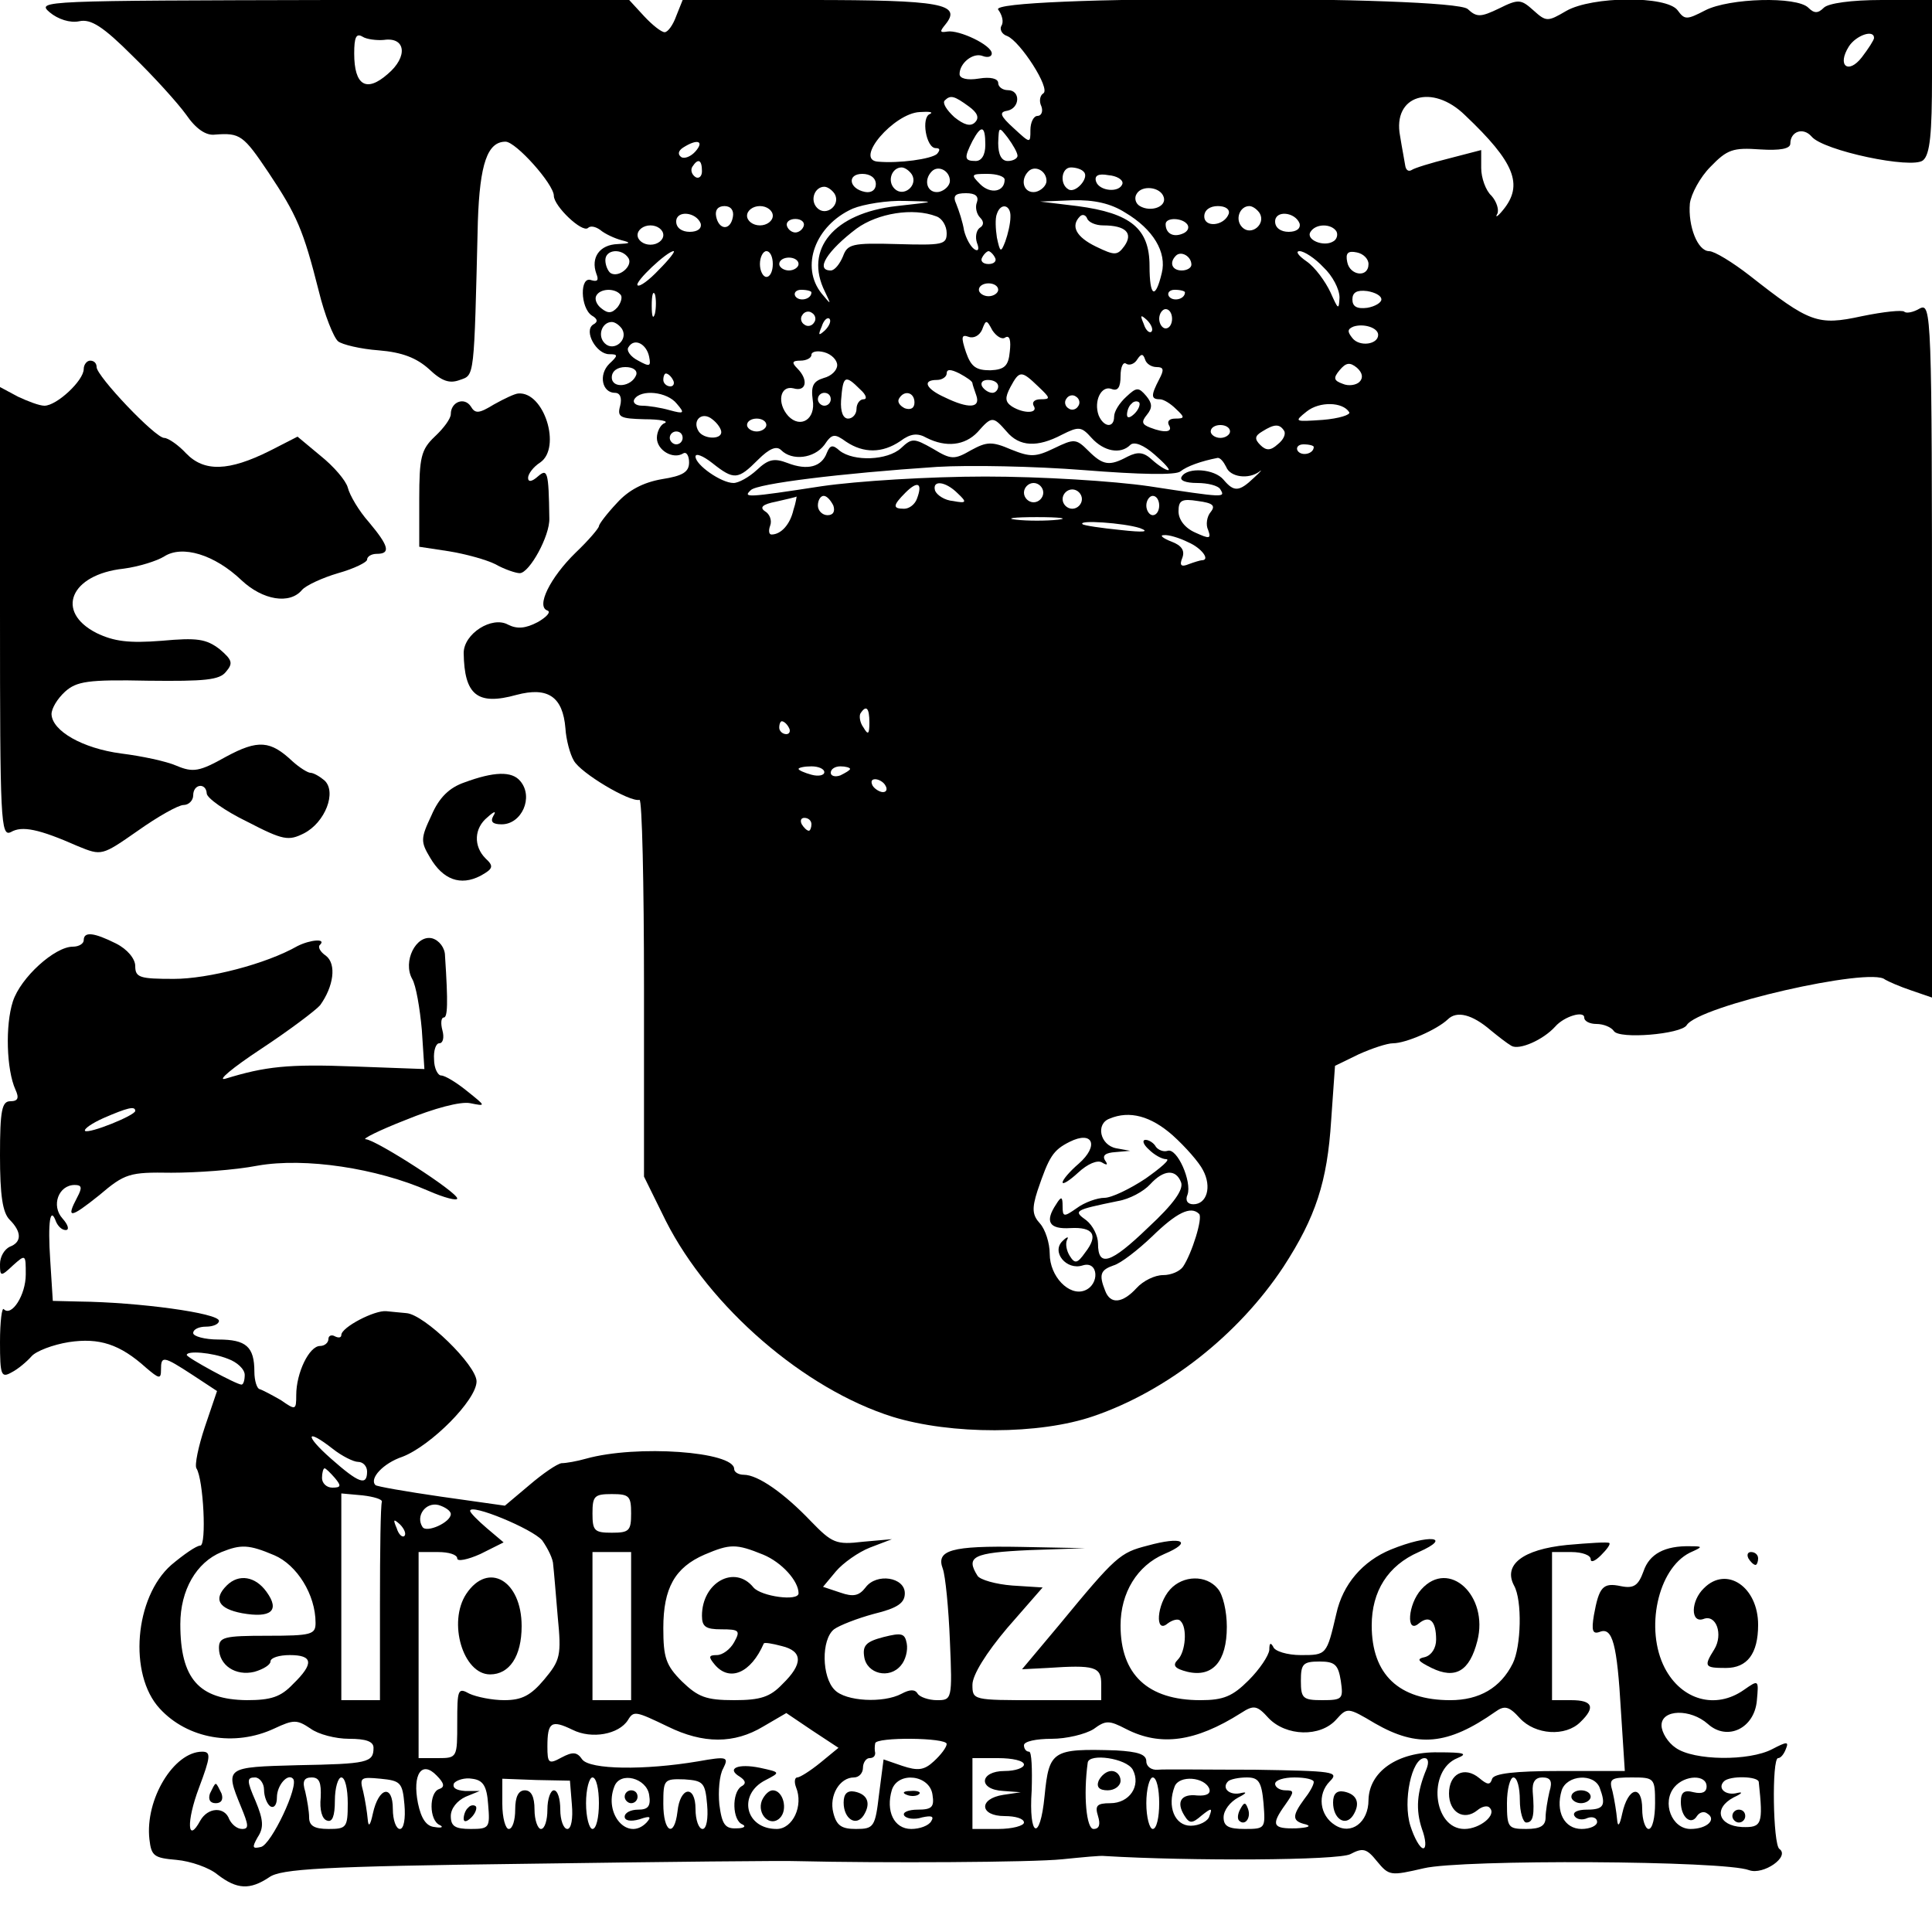
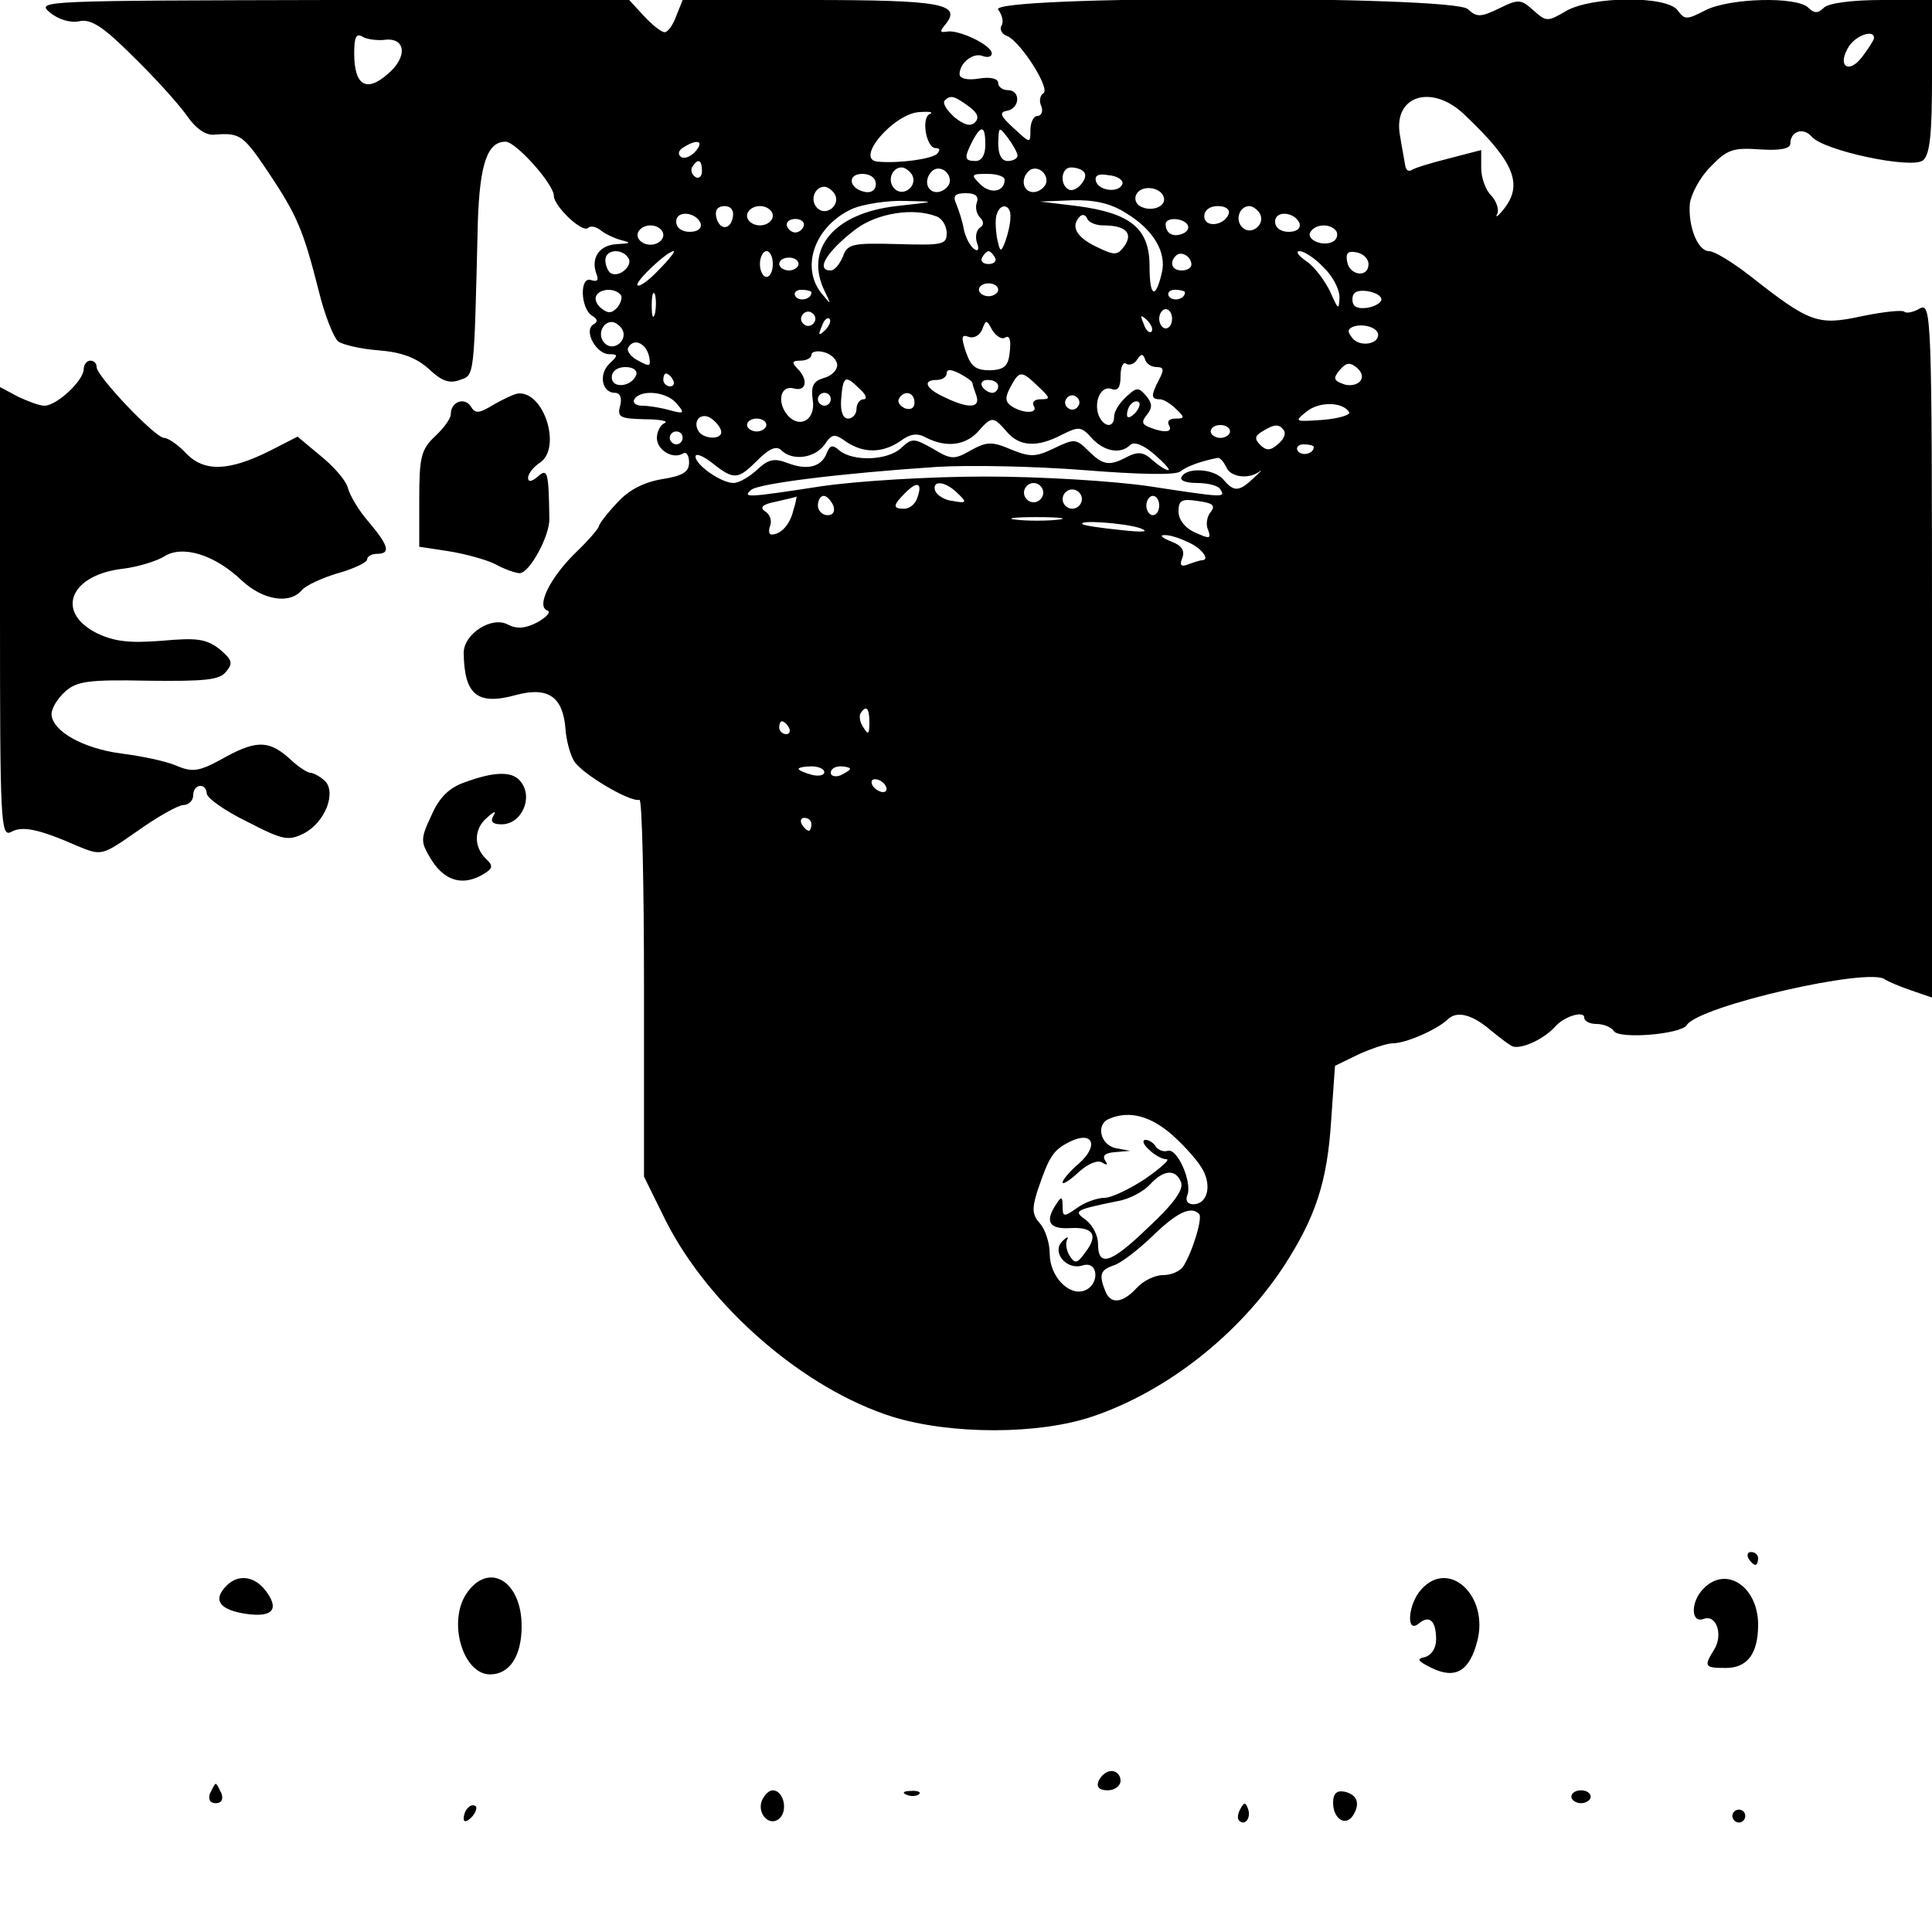
<svg xmlns="http://www.w3.org/2000/svg" version="1.0" width="300pt" height="300pt" viewBox="0 0 300 300" preserveAspectRatio="xMidYMid meet">
  <g transform="translate(0,300) scale(0.1,-0.1)" fill="#000000" stroke="none">
    <path d="M77 2981 c13 -11 32 -17 46 -14 18 4 37 -8 83 -54 33 -32 70 -73 83 -91 15 -22 31 -33 45 -31 39 3 44 -1 83 -59 44 -66 54 -89 78 -184 9 -37 23 -72 30 -78 6 -5 35 -12 63 -14 37 -3 59 -12 78 -29 20 -19 32 -23 48 -17 23 8 22 0 28 246 3 90 15 124 43 124 16 0 75 -66 75 -84 0 -16 44 -58 53 -50 4 4 12 2 19 -3 7 -6 22 -13 33 -16 16 -4 14 -5 -6 -6 -28 -1 -42 -21 -33 -46 4 -10 2 -13 -8 -10 -18 7 -17 -43 1 -55 9 -5 10 -10 2 -14 -15 -10 5 -46 25 -46 14 0 14 -2 0 -15 -17 -17 -11 -45 9 -45 8 0 11 -8 8 -20 -5 -18 0 -20 38 -21 24 0 38 -3 31 -6 -6 -2 -12 -13 -12 -23 0 -19 25 -34 41 -24 5 3 9 -4 9 -14 0 -15 -10 -21 -42 -26 -29 -5 -52 -17 -70 -37 -16 -17 -28 -33 -28 -36 0 -3 -16 -22 -36 -41 -40 -39 -62 -84 -44 -90 6 -2 -1 -10 -15 -18 -19 -10 -32 -11 -46 -4 -25 14 -69 -14 -69 -44 1 -65 21 -82 82 -65 49 13 72 -3 76 -52 1 -17 7 -40 13 -50 10 -19 87 -65 102 -61 4 1 7 -130 7 -292 l0 -293 34 -69 c68 -134 215 -261 352 -304 91 -28 228 -28 312 1 114 39 225 126 295 232 50 77 68 132 74 227 l6 85 37 18 c20 9 44 17 53 17 20 0 68 21 85 37 14 14 38 8 67 -17 11 -9 25 -20 32 -24 12 -7 49 9 68 30 14 16 45 25 45 14 0 -6 9 -10 19 -10 11 0 23 -5 27 -11 8 -13 104 -5 113 9 18 30 286 91 308 71 5 -3 23 -11 41 -17 l32 -11 0 540 c0 524 -1 539 -19 530 -10 -6 -21 -8 -24 -5 -3 3 -32 0 -66 -7 -69 -15 -81 -10 -174 63 -27 21 -55 38 -63 38 -18 0 -33 39 -30 74 2 15 16 41 32 57 26 27 35 30 77 27 31 -2 47 1 47 9 0 19 20 26 33 11 18 -22 156 -51 173 -37 11 9 14 42 14 130 l0 119 -78 0 c-47 0 -83 -5 -90 -12 -9 -9 -15 -9 -24 0 -18 18 -123 15 -160 -4 -29 -15 -32 -15 -43 0 -17 23 -133 22 -173 -1 -29 -17 -31 -17 -51 1 -19 17 -23 18 -53 3 -29 -14 -35 -14 -49 -1 -24 21 -747 21 -729 -1 6 -8 9 -19 5 -25 -3 -5 0 -13 9 -16 20 -8 68 -82 56 -89 -5 -3 -7 -12 -3 -20 3 -8 0 -15 -6 -15 -6 0 -11 -10 -11 -22 0 -21 0 -21 -26 3 -21 19 -23 25 -10 27 20 4 21 32 1 32 -8 0 -15 5 -15 11 0 7 -12 10 -30 7 -18 -3 -30 0 -30 7 0 17 21 34 36 28 8 -3 14 -1 14 4 0 13 -51 37 -69 34 -12 -2 -12 0 -3 11 26 32 -6 38 -210 38 l-198 0 -10 -25 c-5 -14 -13 -25 -18 -25 -5 0 -19 11 -32 25 l-23 25 -461 0 c-449 -1 -460 -1 -439 -19z m519 -43 c34 5 38 -26 6 -53 -33 -29 -52 -18 -52 32 0 25 3 32 13 26 6 -4 22 -6 33 -5z m2314 3 c0 -3 -9 -17 -19 -30 -21 -27 -39 -13 -20 17 11 17 39 27 39 13z m-1406 -106 c14 -10 17 -18 10 -25 -7 -7 -17 -4 -32 8 -12 11 -19 22 -15 26 9 9 15 7 37 -9z m771 -14 c77 -73 91 -108 59 -147 -8 -10 -13 -13 -9 -6 3 6 -1 19 -9 28 -9 8 -16 28 -16 43 l0 28 -50 -13 c-28 -7 -54 -15 -58 -18 -5 -3 -9 0 -10 7 -1 7 -5 27 -8 46 -12 63 50 82 101 32z m-831 2 c-14 -5 -6 -53 9 -53 7 0 7 -3 2 -9 -9 -8 -59 -15 -92 -12 -37 3 25 75 65 77 15 1 22 0 16 -3z m86 -48 c0 -16 -6 -25 -15 -25 -18 0 -18 5 -5 31 14 26 20 24 20 -6z m50 -17 c0 -4 -7 -8 -15 -8 -10 0 -15 10 -15 28 1 26 1 26 15 8 8 -11 15 -23 15 -28z m-500 7 c-7 -8 -17 -12 -22 -9 -6 4 -5 10 3 15 22 14 33 10 19 -6z m10 -31 c0 -8 -5 -12 -10 -9 -6 4 -8 11 -5 16 9 14 15 11 15 -7z m326 -5 c10 -17 -13 -36 -27 -22 -12 12 -4 33 11 33 5 0 12 -5 16 -11z m59 -10 c0 -7 -8 -15 -17 -17 -18 -3 -25 18 -11 32 10 10 28 1 28 -15z m150 0 c0 -7 -8 -15 -17 -17 -18 -3 -25 18 -11 32 10 10 28 1 28 -15z m58 14 c9 -9 -13 -34 -24 -27 -14 8 -11 34 4 34 8 0 17 -3 20 -7z m-323 -19 c0 -9 -7 -14 -17 -12 -25 5 -28 28 -4 28 12 0 21 -6 21 -16z m200 7 c0 -19 -22 -23 -38 -7 -15 15 -14 16 11 16 15 0 27 -4 27 -9z m183 -6 c-4 -15 -36 -12 -41 3 -3 9 3 13 19 10 13 -1 23 -7 22 -13z m-447 -16 c10 -17 -13 -36 -27 -22 -12 12 -4 33 11 33 5 0 12 -5 16 -11z m511 -5 c5 -15 -20 -24 -37 -14 -7 4 -9 13 -5 19 8 14 37 11 42 -5z m-290 -8 c-3 -7 -1 -18 5 -24 6 -6 6 -12 -1 -16 -5 -4 -7 -14 -4 -23 4 -10 2 -14 -4 -10 -6 4 -13 17 -16 29 -2 13 -8 31 -12 41 -6 13 -2 17 15 17 15 0 20 -5 17 -14z m-125 -6 c-97 -11 -144 -67 -111 -133 10 -21 10 -21 -5 -3 -34 42 -10 106 48 132 17 7 54 13 81 12 50 -1 50 -1 -13 -8z m355 -10 c44 -26 65 -62 57 -94 -10 -42 -19 -37 -19 11 0 58 -29 82 -112 93 l-58 7 50 2 c34 1 60 -5 82 -19z m-609 -7 c-4 -22 -22 -20 -26 1 -2 10 3 16 13 16 10 0 15 -7 13 -17z m62 2 c0 -8 -9 -15 -20 -15 -11 0 -20 7 -20 15 0 8 9 15 20 15 11 0 20 -7 20 -15z m369 -2 c0 -10 -4 -27 -8 -38 -7 -18 -8 -17 -13 6 -2 13 -3 30 0 37 6 18 22 14 21 -5z m339 5 c-7 -19 -38 -22 -38 -4 0 10 9 16 21 16 12 0 19 -5 17 -12z m48 1 c10 -17 -13 -36 -27 -22 -12 12 -4 33 11 33 5 0 12 -5 16 -11z m-868 -16 c2 -8 -5 -13 -17 -13 -12 0 -21 6 -21 16 0 18 31 15 38 -3z m366 11 c9 -3 16 -15 16 -26 0 -18 -6 -19 -77 -17 -70 2 -77 0 -84 -19 -5 -12 -13 -22 -19 -22 -25 0 -5 31 40 65 33 24 88 33 124 19z m259 -14 c35 0 47 -12 33 -32 -11 -15 -15 -15 -44 -1 -31 15 -40 32 -25 47 4 4 9 2 11 -3 2 -6 13 -11 25 -11z m305 3 c2 -8 -5 -13 -17 -13 -12 0 -21 6 -21 16 0 18 31 15 38 -3z m-770 -4 c-2 -6 -8 -10 -13 -10 -5 0 -11 4 -13 10 -2 6 4 11 13 11 9 0 15 -5 13 -11z m596 2 c3 -5 0 -11 -8 -14 -15 -6 -26 1 -26 15 0 11 27 10 34 -1z m-814 -16 c0 -8 -9 -15 -20 -15 -11 0 -20 7 -20 15 0 8 9 15 20 15 11 0 20 -7 20 -15z m1045 6 c3 -5 1 -13 -5 -16 -15 -9 -43 3 -35 15 8 13 32 13 40 1z m-1099 -42 c7 -12 -15 -31 -28 -23 -4 3 -8 12 -8 20 0 17 26 19 36 3z m47 -18 c-15 -16 -30 -27 -33 -24 -5 5 46 53 56 53 3 0 -7 -13 -23 -29z m177 9 c0 -11 -4 -20 -10 -20 -5 0 -10 9 -10 20 0 11 5 20 10 20 6 0 10 -9 10 -20z m345 10 c3 -5 -1 -10 -10 -10 -9 0 -13 5 -10 10 3 6 8 10 10 10 2 0 7 -4 10 -10z m305 -11 c0 -5 -7 -9 -15 -9 -15 0 -20 12 -9 23 8 8 24 -1 24 -14z m205 -4 c14 -13 25 -34 25 -47 -1 -20 -2 -19 -14 8 -8 17 -24 39 -37 48 -13 9 -18 16 -11 16 7 0 24 -11 37 -25z m70 5 c0 -22 -29 -18 -33 3 -3 14 1 18 15 15 10 -2 18 -10 18 -18z m-885 0 c0 -5 -7 -10 -15 -10 -8 0 -15 5 -15 10 0 6 7 10 15 10 8 0 15 -4 15 -10z m310 -40 c0 -5 -7 -10 -15 -10 -8 0 -15 5 -15 10 0 6 7 10 15 10 8 0 15 -4 15 -10z m-587 -7 c4 -3 2 -12 -4 -20 -9 -10 -15 -10 -25 -2 -8 6 -11 15 -8 20 6 11 28 12 37 2z m54 -30 c-3 -10 -5 -4 -5 12 0 17 2 24 5 18 2 -7 2 -21 0 -30z m243 33 c0 -11 -19 -15 -25 -6 -3 5 1 10 9 10 9 0 16 -2 16 -4z m580 0 c0 -11 -19 -15 -25 -6 -3 5 1 10 9 10 9 0 16 -2 16 -4z m305 -11 c0 -5 -10 -11 -22 -13 -16 -2 -23 2 -23 13 0 11 7 15 23 13 12 -2 22 -7 22 -13z m-881 -36 c-3 -5 -10 -7 -15 -3 -5 3 -7 10 -3 15 3 5 10 7 15 3 5 -3 7 -10 3 -15z m556 6 c0 -8 -4 -15 -10 -15 -5 0 -10 7 -10 15 0 8 5 15 10 15 6 0 10 -7 10 -15z m-539 -18 c-10 -9 -11 -8 -5 6 3 10 9 15 12 12 3 -3 0 -11 -7 -18z m507 -2 c-3 -3 -9 2 -12 12 -6 14 -5 15 5 6 7 -7 10 -15 7 -18z m-822 4 c10 -17 -13 -36 -27 -22 -12 12 -4 33 11 33 5 0 12 -5 16 -11z m595 -13 c7 4 9 -5 7 -22 -2 -22 -8 -28 -30 -29 -22 0 -30 5 -38 28 -8 24 -7 28 4 24 8 -3 17 2 21 11 6 16 7 16 16 -1 6 -9 15 -15 20 -11z m579 4 c0 -15 -29 -19 -40 -5 -8 10 -8 14 2 18 16 5 38 -2 38 -13z m-1132 -34 c3 -15 1 -16 -17 -6 -12 6 -19 16 -15 21 9 15 28 5 32 -15z m292 -13 c0 -8 -9 -17 -21 -20 -16 -5 -20 -12 -17 -34 5 -30 -19 -45 -38 -25 -18 20 -13 48 8 43 20 -6 24 13 6 31 -9 9 -8 12 5 12 9 0 17 4 17 9 0 5 9 7 20 4 11 -3 20 -12 20 -20z m496 -3 c11 0 12 -4 4 -19 -13 -25 -13 -31 1 -31 6 0 17 -7 25 -15 14 -13 14 -15 -1 -15 -9 0 -13 -4 -10 -10 7 -11 -6 -13 -29 -4 -13 5 -14 9 -5 20 9 11 8 18 -1 29 -12 14 -15 14 -31 -1 -11 -10 -19 -23 -19 -31 0 -18 -16 -17 -24 2 -8 22 4 47 20 41 10 -4 14 3 14 20 0 14 4 23 9 19 5 -3 13 0 17 7 6 9 9 9 12 0 2 -7 10 -12 18 -12z m315 -23 c-5 -5 -17 -7 -26 -3 -14 5 -15 9 -5 21 10 12 16 13 27 4 9 -8 10 -16 4 -22z m-1123 11 c-7 -19 -38 -22 -38 -4 0 10 9 16 21 16 12 0 19 -5 17 -12z m522 -13 c0 -2 3 -10 6 -19 7 -20 -12 -21 -49 -3 -29 13 -36 27 -12 27 8 0 15 5 15 10 0 7 6 7 20 0 11 -6 20 -12 20 -15z m-465 5 c3 -5 1 -10 -4 -10 -6 0 -11 5 -11 10 0 6 2 10 4 10 3 0 8 -4 11 -10z m567 -10 c19 -18 20 -20 4 -20 -9 0 -14 -4 -11 -10 8 -12 -15 -13 -34 -1 -10 7 -11 13 -2 30 14 26 17 26 43 1z m-276 -5 c9 -8 11 -15 5 -15 -6 0 -11 -7 -11 -15 0 -8 -6 -15 -13 -15 -8 0 -12 11 -11 28 3 39 6 41 30 17z m214 5 c0 -5 -4 -10 -9 -10 -6 0 -13 5 -16 10 -3 6 1 10 9 10 9 0 16 -4 16 -10z m-499 -27 c13 -15 11 -16 -11 -10 -14 4 -33 7 -43 7 -10 0 -15 5 -12 10 10 16 51 12 66 -7z m239 7 c0 -5 -4 -10 -10 -10 -5 0 -10 5 -10 10 0 6 5 10 10 10 6 0 10 -4 10 -10z m130 -5 c0 -9 -6 -12 -15 -9 -8 4 -12 10 -9 15 8 14 24 10 24 -6z m254 -6 c-3 -5 -10 -7 -15 -3 -5 3 -7 10 -3 15 3 5 10 7 15 3 5 -3 7 -10 3 -15z m88 -11 c-7 -7 -12 -8 -12 -2 0 6 3 14 7 17 3 4 9 5 12 2 2 -3 -1 -11 -7 -17z m333 2 c3 -4 -16 -10 -41 -12 -44 -3 -45 -3 -25 13 20 16 56 15 66 -1z m-975 -31 c0 -12 -27 -11 -35 1 -11 17 5 32 21 19 8 -6 14 -15 14 -20z m70 11 c0 -5 -7 -10 -15 -10 -8 0 -15 5 -15 10 0 6 7 10 15 10 8 0 15 -4 15 -10z m373 -10 c20 -24 48 -25 86 -5 26 13 30 13 46 -5 19 -21 45 -26 60 -11 6 6 21 0 38 -15 15 -13 25 -24 21 -24 -4 0 -15 7 -25 16 -13 12 -22 13 -38 5 -28 -15 -38 -14 -61 9 -19 19 -22 19 -53 4 -29 -14 -37 -14 -67 -2 -30 13 -38 12 -62 -1 -26 -15 -31 -15 -59 2 -30 17 -33 17 -50 1 -21 -19 -73 -21 -95 -4 -11 10 -15 9 -20 -3 -8 -22 -30 -28 -61 -16 -21 8 -30 6 -48 -11 -12 -11 -28 -20 -36 -20 -19 0 -59 28 -59 41 0 6 12 1 26 -10 34 -27 40 -26 71 5 18 18 29 22 36 15 17 -17 51 -13 67 8 12 18 16 18 34 5 27 -18 56 -18 84 1 16 12 27 13 41 5 30 -15 59 -12 79 9 22 25 24 25 45 1z m347 0 c0 -5 -7 -10 -15 -10 -8 0 -15 5 -15 10 0 6 7 10 15 10 8 0 15 -4 15 -10z m84 1 c3 -5 -1 -14 -10 -21 -11 -10 -18 -10 -27 -1 -9 9 -9 14 3 21 19 12 27 12 34 1z m-934 -11 c0 -5 -4 -10 -10 -10 -5 0 -10 5 -10 10 0 6 5 10 10 10 6 0 10 -4 10 -10z m980 -14 c0 -11 -19 -15 -25 -6 -3 5 1 10 9 10 9 0 16 -2 16 -4z m-136 -31 c6 -16 35 -20 52 -7 5 4 1 -1 -9 -10 -23 -22 -31 -22 -47 -3 -14 17 -56 20 -65 5 -4 -6 6 -10 24 -10 16 0 33 -4 36 -10 8 -13 7 -13 -111 5 -55 8 -167 15 -254 15 -87 0 -199 -7 -254 -15 -117 -18 -123 -18 -110 -6 10 10 139 26 289 36 50 3 152 1 228 -5 88 -7 143 -8 150 -2 10 8 32 16 58 21 4 0 9 -6 13 -14z m-480 -49 c-3 -9 -12 -16 -20 -16 -18 0 -18 5 2 25 19 19 27 15 18 -9z m63 8 c15 -14 14 -16 -7 -12 -13 1 -25 9 -28 16 -5 17 16 15 35 -4z m133 1 c0 -8 -7 -15 -15 -15 -8 0 -15 7 -15 15 0 8 7 15 15 15 8 0 15 -7 15 -15z m60 -10 c0 -8 -7 -15 -15 -15 -8 0 -15 7 -15 15 0 8 7 15 15 15 8 0 15 -7 15 -15z m-448 -17 c-5 -22 -19 -38 -34 -38 -4 0 -5 6 -2 14 3 8 -1 18 -8 22 -9 6 -4 11 17 15 17 4 31 7 32 8 0 0 -1 -9 -5 -21z m62 7 c3 -9 0 -15 -9 -15 -8 0 -15 7 -15 15 0 8 4 15 9 15 5 0 11 -7 15 -15z m506 0 c0 -8 -4 -15 -10 -15 -5 0 -10 7 -10 15 0 8 5 15 10 15 6 0 10 -7 10 -15z m80 -10 c-6 -7 -8 -20 -4 -28 5 -14 2 -14 -20 -4 -16 7 -26 20 -26 33 0 17 5 20 30 16 23 -3 28 -7 20 -17z m-237 -12 c-18 -2 -48 -2 -65 0 -18 2 -4 4 32 4 36 0 50 -2 33 -4z m127 -13 c16 -6 6 -7 -30 -3 -30 3 -57 7 -59 9 -8 7 64 2 89 -6z m75 -22 c21 -9 35 -28 21 -28 -2 0 -12 -3 -20 -6 -12 -5 -15 -2 -10 10 4 11 -1 19 -17 25 -13 5 -19 10 -12 10 7 1 24 -4 38 -11z m-495 -280 c0 -18 -2 -20 -9 -8 -6 8 -7 18 -5 22 9 14 14 9 14 -14z m-125 -8 c3 -5 1 -10 -4 -10 -6 0 -11 5 -11 10 0 6 2 10 4 10 3 0 8 -4 11 -10z m55 -69 c0 -5 -9 -7 -20 -4 -11 3 -20 7 -20 9 0 2 9 4 20 4 11 0 20 -4 20 -9z m40 5 c0 -2 -7 -6 -15 -10 -8 -3 -15 -1 -15 4 0 6 7 10 15 10 8 0 15 -2 15 -4z m55 -26 c3 -5 2 -10 -4 -10 -5 0 -13 5 -16 10 -3 6 -2 10 4 10 5 0 13 -4 16 -10z m-115 -60 c0 -5 -2 -10 -4 -10 -3 0 -8 5 -11 10 -3 6 -1 10 4 10 6 0 11 -4 11 -10z m561 -483 c20 -18 41 -42 47 -54 14 -26 6 -53 -15 -53 -9 0 -13 6 -9 15 7 20 -16 73 -31 68 -6 -2 -14 1 -18 6 -3 6 -11 11 -16 11 -6 0 -4 -7 5 -15 8 -8 20 -15 27 -15 7 0 -8 -13 -32 -30 -24 -16 -53 -30 -64 -30 -11 0 -31 -7 -43 -16 -20 -14 -22 -14 -22 3 0 15 -2 16 -10 3 -18 -27 -11 -39 22 -37 36 2 44 -11 23 -38 -12 -17 -16 -18 -24 -5 -5 8 -7 19 -4 25 3 5 0 5 -7 -2 -18 -17 6 -46 31 -38 25 8 27 -30 3 -39 -24 -9 -54 22 -54 57 0 17 -7 38 -15 47 -12 13 -13 23 -4 51 18 53 24 63 50 76 36 18 46 -6 14 -34 -14 -12 -25 -25 -25 -29 0 -4 11 3 24 15 15 14 30 20 37 16 8 -5 10 -4 5 3 -5 8 1 12 16 13 l23 2 -22 4 c-25 5 -32 38 -10 46 31 13 64 4 98 -26z m13 -73 c4 -11 -11 -33 -51 -70 -59 -57 -78 -62 -78 -25 0 12 -8 28 -18 36 -21 15 -19 16 49 30 18 3 40 15 50 26 21 23 40 24 48 3z m28 -49 c6 -6 -11 -61 -25 -82 -5 -7 -18 -13 -31 -13 -13 0 -31 -9 -41 -20 -22 -24 -41 -26 -49 -4 -10 25 -7 32 13 39 11 3 38 24 60 45 38 37 60 48 73 35z" />
    <path d="M130 2427 c0 -18 -42 -57 -61 -57 -8 0 -26 7 -41 14 l-28 15 0 -350 c0 -324 1 -349 17 -341 17 10 43 5 104 -22 37 -15 37 -15 93 24 31 22 63 40 71 40 8 0 15 7 15 15 0 18 20 20 21 3 0 -7 28 -27 63 -44 56 -29 64 -30 88 -18 33 17 51 64 32 82 -7 6 -17 12 -22 12 -4 0 -17 8 -28 18 -34 32 -53 34 -103 7 -41 -23 -51 -25 -77 -14 -16 7 -54 15 -86 19 -60 8 -107 35 -108 61 0 9 9 24 21 35 18 16 35 19 129 17 88 -1 111 1 121 14 11 13 10 18 -10 35 -21 16 -35 18 -90 13 -51 -4 -74 -1 -101 12 -65 33 -41 91 42 100 23 3 52 12 63 19 28 18 78 3 120 -37 33 -31 75 -38 94 -15 6 7 32 19 56 26 25 7 45 17 45 21 0 5 7 9 15 9 22 0 19 12 -12 49 -16 18 -30 42 -33 54 -3 11 -22 33 -42 49 l-36 30 -43 -22 c-64 -32 -102 -33 -130 -4 -12 13 -28 24 -34 24 -14 0 -105 96 -105 110 0 6 -4 10 -10 10 -5 0 -10 -6 -10 -13z" />
    <path d="M767 2372 c-23 -14 -29 -15 -36 -3 -10 15 -31 7 -31 -12 0 -7 -11 -22 -25 -35 -21 -20 -24 -32 -24 -97 l0 -74 46 -7 c25 -4 58 -13 72 -20 14 -8 32 -14 38 -14 15 0 47 58 46 85 -1 74 -3 78 -18 65 -9 -8 -15 -9 -15 -2 0 6 8 17 19 24 33 23 6 110 -34 107 -5 0 -22 -8 -38 -17z" />
    <path d="M721 1785 c-23 -8 -39 -23 -51 -51 -17 -36 -17 -41 -2 -66 20 -34 47 -44 78 -28 20 11 21 15 8 27 -19 19 -18 47 3 64 11 10 14 10 9 2 -5 -9 -1 -13 13 -13 31 0 50 42 29 67 -13 16 -41 15 -87 -2z" />
-     <path d="M130 1540 c0 -5 -7 -10 -17 -10 -28 0 -81 -48 -93 -85 -12 -37 -10 -106 4 -137 6 -13 4 -18 -8 -18 -13 0 -16 -14 -16 -84 0 -62 4 -89 15 -100 19 -19 19 -35 0 -42 -8 -4 -15 -15 -15 -27 0 -19 1 -20 20 -2 20 18 20 17 20 -14 0 -32 -22 -66 -34 -54 -3 4 -6 -19 -6 -51 0 -52 2 -56 18 -47 10 5 24 17 31 25 7 8 33 18 58 22 47 7 79 -3 120 -40 20 -17 23 -18 23 -3 0 22 3 22 49 -8 l38 -25 -19 -56 c-10 -30 -16 -59 -13 -64 11 -17 16 -120 6 -120 -6 0 -26 -14 -45 -30 -57 -50 -67 -170 -18 -223 43 -47 116 -60 178 -31 30 14 35 14 56 0 12 -9 39 -16 60 -16 26 0 38 -4 38 -14 0 -23 -9 -25 -118 -27 -112 -3 -113 -3 -88 -64 12 -29 13 -35 2 -35 -8 0 -16 7 -20 15 -7 20 -33 19 -45 -2 -20 -37 -22 -2 -2 51 18 48 19 56 5 56 -44 0 -89 -74 -82 -136 3 -26 7 -29 42 -32 22 -2 51 -12 64 -23 30 -23 50 -24 80 -4 18 13 82 17 404 21 211 3 399 5 418 4 125 -3 364 -2 410 3 30 3 60 6 65 5 132 -8 364 -7 382 3 19 10 25 9 41 -11 19 -23 21 -23 73 -11 59 14 467 12 505 -3 22 -8 64 21 47 33 -10 7 -12 141 -2 141 4 0 9 6 12 14 5 12 2 12 -21 0 -36 -19 -122 -18 -150 2 -12 8 -22 24 -22 35 0 25 45 26 72 2 30 -27 72 -7 76 36 3 33 3 33 -20 17 -44 -31 -97 -16 -123 34 -31 60 -11 154 39 179 20 9 21 10 1 10 -40 1 -64 -12 -73 -39 -8 -22 -15 -27 -35 -23 -28 6 -34 -1 -42 -45 -4 -24 -2 -30 9 -26 20 8 27 -19 33 -123 l6 -93 -101 0 c-71 0 -102 -4 -105 -12 -3 -10 -7 -10 -20 1 -23 19 -47 7 -47 -24 0 -29 23 -43 44 -26 7 6 16 8 19 4 12 -11 -15 -33 -39 -33 -49 0 -58 91 -11 110 17 7 11 9 -30 9 -63 1 -107 -30 -108 -74 0 -35 -27 -55 -52 -39 -24 15 -28 48 -8 68 15 15 6 16 -117 18 -73 0 -141 1 -150 0 -10 -1 -18 5 -18 13 0 11 -13 15 -47 17 -99 3 -104 0 -111 -71 -7 -72 -25 -64 -20 9 1 33 0 60 -4 60 -5 0 -8 5 -8 10 0 6 19 10 43 10 23 0 52 7 65 15 19 14 24 14 51 0 53 -27 107 -20 178 25 20 13 25 12 43 -8 27 -28 80 -30 105 -2 17 19 18 19 60 -6 66 -38 113 -34 187 18 14 10 21 9 38 -10 24 -26 71 -29 94 -6 24 23 19 34 -14 34 l-30 0 0 115 0 115 30 0 c17 0 30 -5 30 -11 0 -6 7 -3 16 6 9 9 15 17 13 19 -2 2 -32 0 -66 -3 -69 -7 -99 -31 -82 -63 13 -23 11 -95 -2 -121 -19 -38 -52 -57 -97 -57 -80 0 -122 40 -122 116 0 53 25 93 73 114 54 24 16 28 -43 4 -44 -18 -75 -54 -85 -100 -15 -64 -15 -64 -55 -64 -21 0 -41 6 -43 13 -4 7 -6 6 -6 -5 -1 -9 -15 -30 -32 -47 -25 -25 -39 -31 -75 -31 -82 0 -124 40 -124 116 0 51 26 93 68 111 45 19 28 28 -26 13 -43 -11 -49 -16 -138 -124 l-57 -68 39 2 c74 5 84 2 84 -25 l0 -25 -100 0 c-99 0 -100 0 -100 24 0 15 21 49 54 88 l55 63 -47 3 c-26 2 -50 9 -54 15 -19 30 -7 36 80 40 l87 3 -100 2 c-108 2 -132 -5 -121 -34 4 -11 9 -61 11 -112 4 -91 3 -92 -20 -92 -13 0 -27 5 -30 10 -4 7 -12 7 -25 0 -28 -15 -87 -12 -104 6 -20 20 -21 78 -1 94 8 6 36 17 62 24 37 9 48 17 48 32 0 25 -44 32 -61 9 -10 -13 -19 -15 -39 -8 l-27 9 20 24 c11 13 35 30 53 37 l34 13 -45 -4 c-42 -5 -48 -2 -81 32 -41 43 -82 72 -104 72 -8 0 -15 4 -15 9 0 27 -151 38 -230 16 -14 -4 -31 -7 -38 -7 -7 -1 -29 -16 -50 -34 l-38 -32 -99 14 c-55 8 -101 16 -102 18 -10 10 12 34 42 44 44 17 115 88 115 117 0 25 -81 104 -109 106 -9 1 -23 2 -31 3 -18 2 -70 -25 -70 -37 0 -4 -4 -5 -10 -2 -5 3 -10 1 -10 -4 0 -6 -6 -11 -13 -11 -17 0 -37 -42 -37 -76 0 -24 -1 -24 -24 -8 -14 8 -29 16 -33 17 -4 1 -8 13 -8 27 0 39 -13 50 -56 50 -21 0 -39 5 -39 10 0 6 9 10 20 10 11 0 20 4 20 9 0 12 -125 29 -217 30 l-41 1 -4 63 c-4 60 0 85 9 60 3 -7 9 -13 15 -13 6 0 4 8 -5 18 -18 20 -6 52 19 52 11 0 12 -4 4 -19 -18 -34 -11 -33 34 3 40 34 47 36 112 35 38 0 98 4 134 11 74 13 185 -4 265 -39 25 -11 45 -16 45 -12 0 10 -126 91 -142 92 -7 0 21 14 62 30 44 18 85 29 100 26 25 -5 25 -5 -5 19 -16 13 -34 24 -40 24 -5 0 -11 11 -11 25 -1 14 3 25 8 25 6 0 8 9 5 20 -3 11 -2 20 2 20 6 0 7 21 2 96 0 12 -9 24 -20 27 -25 6 -46 -36 -31 -63 6 -10 12 -46 15 -79 l4 -61 -109 4 c-103 4 -138 0 -200 -19 -14 -4 11 17 55 46 44 29 85 60 92 68 21 29 26 64 9 77 -9 6 -13 14 -9 17 10 10 -15 8 -35 -2 -49 -28 -139 -51 -192 -51 -53 0 -60 2 -60 20 0 11 -12 26 -30 35 -34 17 -50 19 -50 5z m80 -265 c0 -7 -72 -36 -78 -31 -2 3 11 12 29 20 37 16 49 19 49 11z m144 -385 c14 -5 26 -16 26 -25 0 -8 -2 -15 -5 -15 -8 0 -85 42 -85 46 0 7 39 4 64 -6z m163 -140 c14 -11 32 -20 39 -20 8 0 14 -7 14 -15 0 -23 -13 -18 -56 20 -42 37 -39 48 3 15z m3 -45 c10 -12 10 -15 -4 -15 -9 0 -16 7 -16 15 0 8 2 15 4 15 2 0 9 -7 16 -15z m73 -37 c-2 -5 -3 -75 -3 -158 l0 -150 -30 0 -30 0 0 161 0 160 33 -3 c17 -2 31 -6 30 -10z m387 -18 c0 -27 -3 -30 -30 -30 -27 0 -30 3 -30 30 0 27 3 30 30 30 27 0 30 -3 30 -30z m-280 -1 c0 -13 -38 -30 -44 -20 -11 17 5 39 25 34 10 -3 19 -9 19 -14z m142 -41 c9 -13 17 -29 17 -38 1 -8 4 -44 7 -80 6 -61 4 -68 -21 -98 -21 -25 -35 -32 -62 -32 -19 0 -43 5 -54 10 -18 10 -19 7 -19 -45 0 -54 0 -55 -30 -55 l-30 0 0 160 0 160 30 0 c17 0 30 -4 30 -10 0 -5 16 -2 36 7 l36 18 -26 22 c-14 12 -26 24 -26 27 0 12 97 -28 112 -46z m-214 7 c-3 -3 -9 2 -12 12 -6 14 -5 15 5 6 7 -7 10 -15 7 -18z m-202 -30 c35 -15 64 -61 64 -105 0 -18 -6 -20 -75 -20 -67 0 -75 -2 -75 -19 0 -27 26 -44 55 -37 14 4 25 11 25 16 0 6 14 10 30 10 36 0 38 -13 5 -45 -19 -20 -34 -25 -72 -25 -74 1 -103 33 -103 118 0 53 25 96 64 112 30 12 42 12 82 -5z m759 1 c29 -12 55 -41 55 -60 0 -13 -58 -5 -70 9 -29 36 -80 8 -80 -44 0 -17 6 -21 30 -21 28 0 30 -2 20 -20 -6 -11 -18 -20 -27 -20 -13 0 -13 -3 -3 -15 23 -27 56 -13 76 33 1 2 13 0 28 -4 33 -8 33 -28 1 -59 -19 -20 -34 -25 -75 -25 -44 0 -56 5 -81 29 -25 25 -29 37 -29 83 0 62 18 94 64 114 40 17 49 17 91 0z m-205 -111 l0 -115 -30 0 -30 0 0 115 0 115 30 0 30 0 0 -115z m1102 -85 c4 -28 3 -30 -29 -30 -30 0 -33 3 -33 30 0 26 3 30 29 30 24 0 29 -5 33 -30z m-1045 -71 c55 -27 103 -27 148 0 l36 21 40 -27 41 -27 -28 -23 c-16 -13 -32 -23 -36 -23 -4 0 -5 -7 -2 -15 12 -29 -5 -65 -30 -65 -49 0 -61 54 -17 76 23 12 23 12 -9 19 -34 7 -53 -1 -31 -14 9 -6 10 -11 2 -15 -15 -10 -14 -53 2 -59 6 -3 2 -6 -9 -6 -18 -1 -23 6 -27 37 -2 20 0 46 6 56 9 18 6 19 -39 11 -83 -14 -168 -13 -180 3 -8 12 -15 12 -32 3 -20 -11 -22 -9 -22 17 0 38 6 42 39 26 30 -15 72 -7 86 15 9 15 12 14 62 -10z m433 -27 c0 -5 -9 -17 -20 -27 -15 -14 -25 -15 -49 -7 l-29 10 -7 -54 c-6 -51 -8 -54 -36 -54 -22 0 -30 5 -35 25 -7 27 10 55 32 55 8 0 14 7 14 15 0 8 5 15 10 15 6 0 9 3 9 8 -1 4 -1 10 0 15 1 10 111 9 111 -1z m120 -32 c0 -5 -13 -10 -30 -10 -39 0 -42 -29 -2 -31 l27 -2 -27 -4 c-39 -6 -37 -33 2 -33 17 0 30 -4 30 -10 0 -5 -18 -10 -40 -10 l-40 0 0 55 0 55 40 0 c22 0 40 -4 40 -10z m169 -8 c13 -25 -5 -52 -35 -52 -21 0 -24 -4 -19 -20 4 -13 2 -20 -7 -20 -11 0 -16 52 -9 103 2 15 60 7 70 -11z m456 1 c-15 -36 -17 -63 -7 -93 6 -16 7 -30 2 -30 -5 0 -14 16 -20 35 -12 38 2 105 22 105 6 0 7 -7 3 -17z m-1533 -31 c-16 -5 -16 -49 1 -56 6 -3 3 -5 -8 -3 -13 1 -21 13 -26 37 -9 45 6 67 29 43 12 -12 13 -18 4 -21z m-272 -1 c0 -11 5 -23 10 -26 6 -3 10 3 10 14 0 19 17 38 25 29 10 -10 -34 -103 -50 -106 -13 -3 -14 -1 -5 15 10 15 9 27 -3 56 -14 32 -14 37 -1 37 7 0 14 -9 14 -19z m88 -12 c-2 -19 2 -34 10 -36 8 -3 12 7 12 31 0 20 5 36 10 36 6 0 10 -18 10 -40 0 -38 -2 -40 -30 -40 -22 0 -30 5 -30 18 0 9 -3 27 -6 40 -5 16 -2 22 10 22 12 0 15 -8 14 -31z m130 -11 c2 -22 -1 -38 -7 -38 -6 0 -11 14 -11 31 0 39 -22 34 -31 -7 -4 -19 -7 -22 -8 -9 -1 11 -4 30 -7 43 -6 22 -4 23 27 20 31 -3 34 -6 37 -40z m130 0 c3 -36 2 -38 -27 -38 -24 0 -31 4 -31 20 0 12 10 24 23 30 l22 9 -23 0 c-14 1 -20 5 -17 12 4 5 17 9 28 7 17 -2 23 -11 25 -40z m130 0 c2 -22 -1 -38 -7 -38 -6 0 -11 14 -11 30 0 17 -4 30 -10 30 -5 0 -10 -13 -10 -30 0 -16 -4 -30 -10 -30 -5 0 -10 14 -10 30 0 20 -5 30 -15 30 -10 0 -15 -10 -15 -30 0 -16 -4 -30 -10 -30 -5 0 -10 17 -10 39 l0 39 53 -2 52 -1 3 -37z m42 2 c0 -22 -4 -40 -10 -40 -5 0 -10 18 -10 40 0 22 5 40 10 40 6 0 10 -18 10 -40z m78 13 c3 -18 -2 -23 -17 -23 -12 0 -21 -5 -21 -11 0 -6 9 -8 23 -4 17 6 19 4 11 -5 -29 -30 -67 13 -50 56 9 24 50 13 54 -13z m90 -15 c2 -22 -1 -38 -7 -38 -6 0 -11 14 -11 31 0 38 -24 35 -28 -4 -5 -42 -22 -32 -22 12 0 38 1 39 33 38 29 -2 32 -5 35 -39z m350 15 c3 -19 -1 -23 -23 -23 -14 0 -24 -4 -21 -9 3 -5 16 -7 28 -3 14 3 19 2 14 -6 -4 -7 -18 -12 -31 -12 -27 0 -40 28 -30 61 10 29 59 23 63 -8z m352 -13 c0 -22 -4 -40 -10 -40 -5 0 -10 18 -10 40 0 22 5 40 10 40 6 0 10 -18 10 -40z m78 22 c2 -7 -4 -11 -19 -10 -25 3 -33 -10 -20 -31 8 -13 12 -13 27 0 15 12 17 12 12 -1 -2 -8 -16 -15 -29 -15 -25 0 -37 30 -25 61 7 18 47 15 54 -4z m84 -22 c3 -39 3 -40 -29 -40 -25 0 -33 4 -33 18 0 11 10 24 23 31 12 6 14 9 5 7 -18 -5 -32 7 -21 18 3 3 16 6 29 6 18 0 23 -6 26 -40z m78 33 c0 -5 -7 -17 -15 -27 -19 -26 -19 -34 3 -39 9 -3 2 -5 -15 -6 -37 -1 -40 5 -17 37 14 20 14 22 0 22 -9 0 -16 5 -16 10 0 6 14 10 30 10 17 0 30 -3 30 -7z m320 -28 c0 -19 5 -35 10 -35 11 0 13 12 10 48 -1 15 4 22 15 22 13 0 16 -6 11 -22 -3 -13 -6 -31 -6 -40 0 -13 -8 -18 -30 -18 -28 0 -30 2 -30 40 0 22 5 40 10 40 6 0 10 -16 10 -35z m124 19 c10 -27 7 -34 -20 -34 -14 0 -23 -4 -19 -10 3 -5 12 -7 20 -3 8 3 15 0 15 -6 0 -6 -11 -11 -24 -11 -27 0 -41 27 -31 60 8 24 50 27 59 4z m86 -24 c0 -22 -4 -40 -10 -40 -5 0 -10 14 -10 31 0 39 -22 34 -31 -7 -4 -19 -7 -22 -8 -9 -1 11 -4 30 -7 43 -6 20 -3 22 30 22 35 0 36 -1 36 -40z m80 26 c0 -9 -7 -12 -20 -9 -15 4 -20 0 -20 -15 0 -24 16 -37 25 -22 4 6 11 8 16 4 15 -9 0 -24 -26 -24 -29 0 -45 41 -25 65 16 19 50 20 50 1z m81 7 c7 -66 5 -71 -26 -70 -37 2 -45 29 -13 46 13 6 15 9 6 7 -18 -5 -32 7 -21 18 9 9 53 8 54 -1z" />
    <path d="M724 525 c-29 -44 -5 -125 37 -125 30 0 49 28 49 75 0 71 -52 101 -86 50z" />
    <path d="M352 538 c-21 -21 -13 -36 24 -43 45 -8 59 4 38 33 -17 24 -43 29 -62 10z" />
    <path d="M1183 204 c-8 -21 13 -42 28 -27 13 13 5 43 -11 43 -6 0 -13 -7 -17 -16z" />
-     <path d="M1310 201 c0 -25 19 -38 31 -20 12 19 6 33 -14 37 -11 2 -17 -3 -17 -17z" />
    <path d="M1706 235 c-4 -10 1 -15 14 -15 11 0 20 7 20 15 0 8 -6 15 -14 15 -8 0 -16 -7 -20 -15z" />
    <path d="M727 193 c-4 -3 -7 -11 -7 -17 0 -6 5 -5 12 2 6 6 9 14 7 17 -3 3 -9 2 -12 -2z" />
-     <path d="M970 210 c0 -5 5 -10 10 -10 6 0 10 5 10 10 0 6 -4 10 -10 10 -5 0 -10 -4 -10 -10z" />
    <path d="M1408 213 c7 -3 16 -2 19 1 4 3 -2 6 -13 5 -11 0 -14 -3 -6 -6z" />
    <path d="M1926 191 c-4 -7 -5 -15 -2 -18 9 -9 19 4 14 18 -4 11 -6 11 -12 0z" />
    <path d="M2440 210 c0 -5 7 -10 15 -10 8 0 15 5 15 10 0 6 -7 10 -15 10 -8 0 -15 -4 -15 -10z" />
    <path d="M2690 180 c0 -5 5 -10 10 -10 6 0 10 5 10 10 0 6 -4 10 -10 10 -5 0 -10 -4 -10 -10z" />
    <path d="M2715 580 c3 -5 8 -10 11 -10 2 0 4 5 4 10 0 6 -5 10 -11 10 -5 0 -7 -4 -4 -10z" />
-     <path d="M1817 532 c-21 -23 -24 -70 -4 -53 8 6 17 8 20 4 11 -10 8 -48 -4 -60 -9 -9 -5 -14 15 -19 39 -9 61 16 61 70 0 24 -6 50 -14 59 -18 22 -54 21 -74 -1z" />
    <path d="M2207 532 c-21 -23 -24 -70 -4 -53 17 14 27 4 27 -25 0 -13 -7 -24 -17 -27 -14 -3 -12 -6 10 -17 37 -18 59 -5 71 42 18 70 -44 128 -87 80z" />
    <path d="M2646 534 c-21 -20 -21 -55 -1 -48 20 8 31 -24 17 -47 -17 -27 -15 -29 18 -29 33 0 50 22 50 67 0 59 -49 92 -84 57z" />
-     <path d="M1372 458 c-27 -7 -33 -13 -30 -31 4 -26 39 -35 57 -13 7 8 11 23 9 34 -3 16 -8 17 -36 10z" />
    <path d="M326 215 c-3 -9 0 -15 9 -15 9 0 12 6 9 15 -4 8 -7 15 -9 15 -2 0 -5 -7 -9 -15z" />
    <path d="M2070 201 c0 -25 19 -38 31 -20 12 19 6 33 -14 37 -11 2 -17 -3 -17 -17z" />
  </g>
</svg>